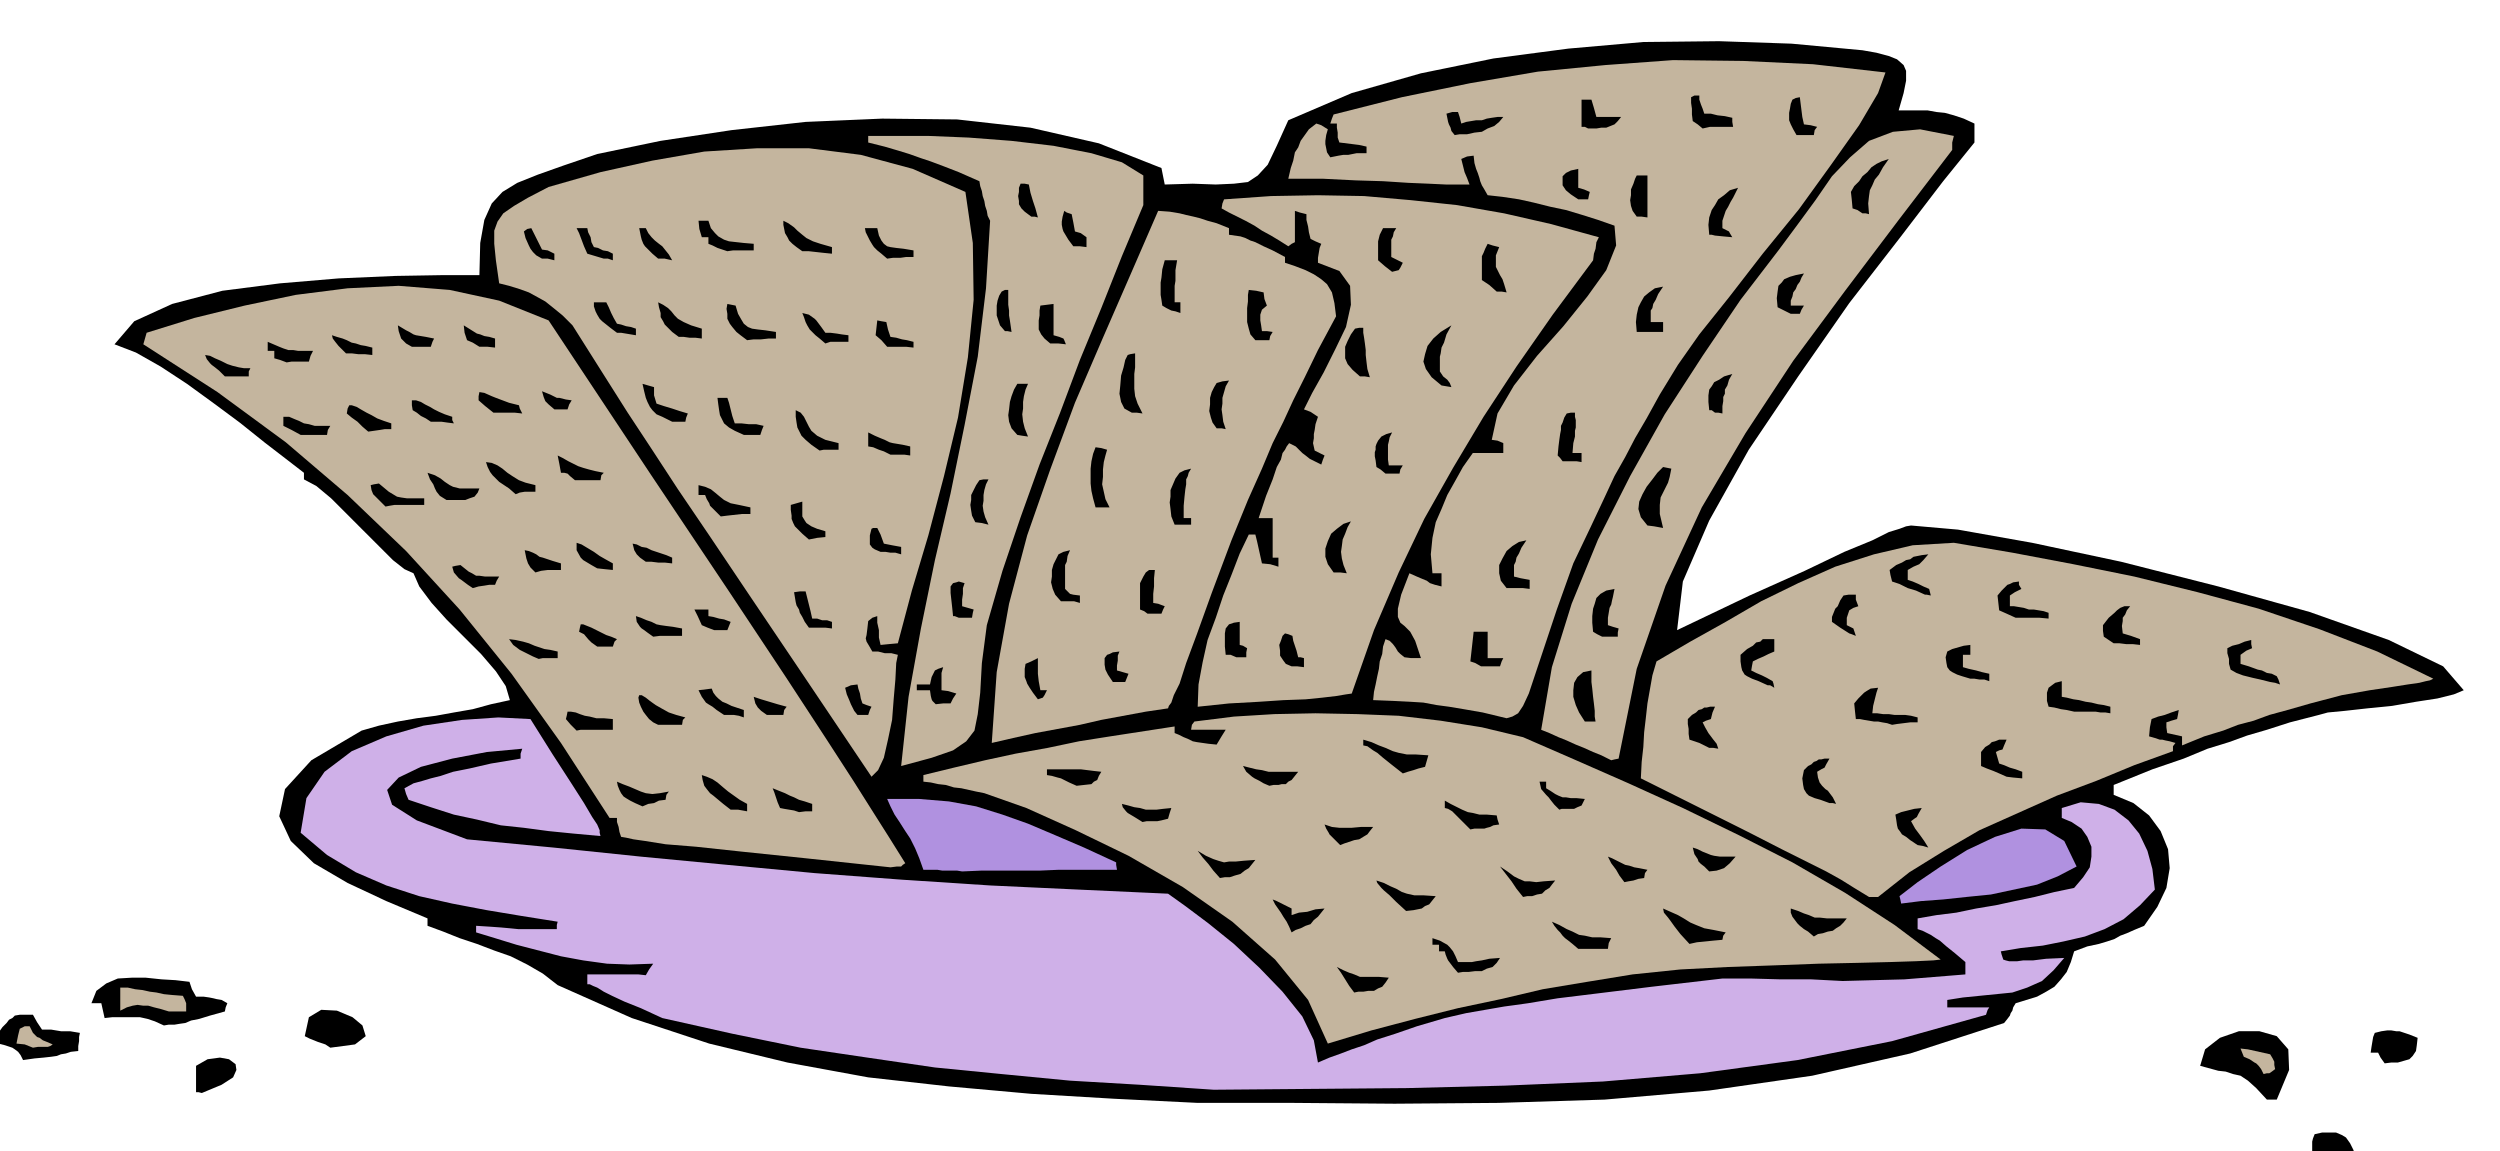
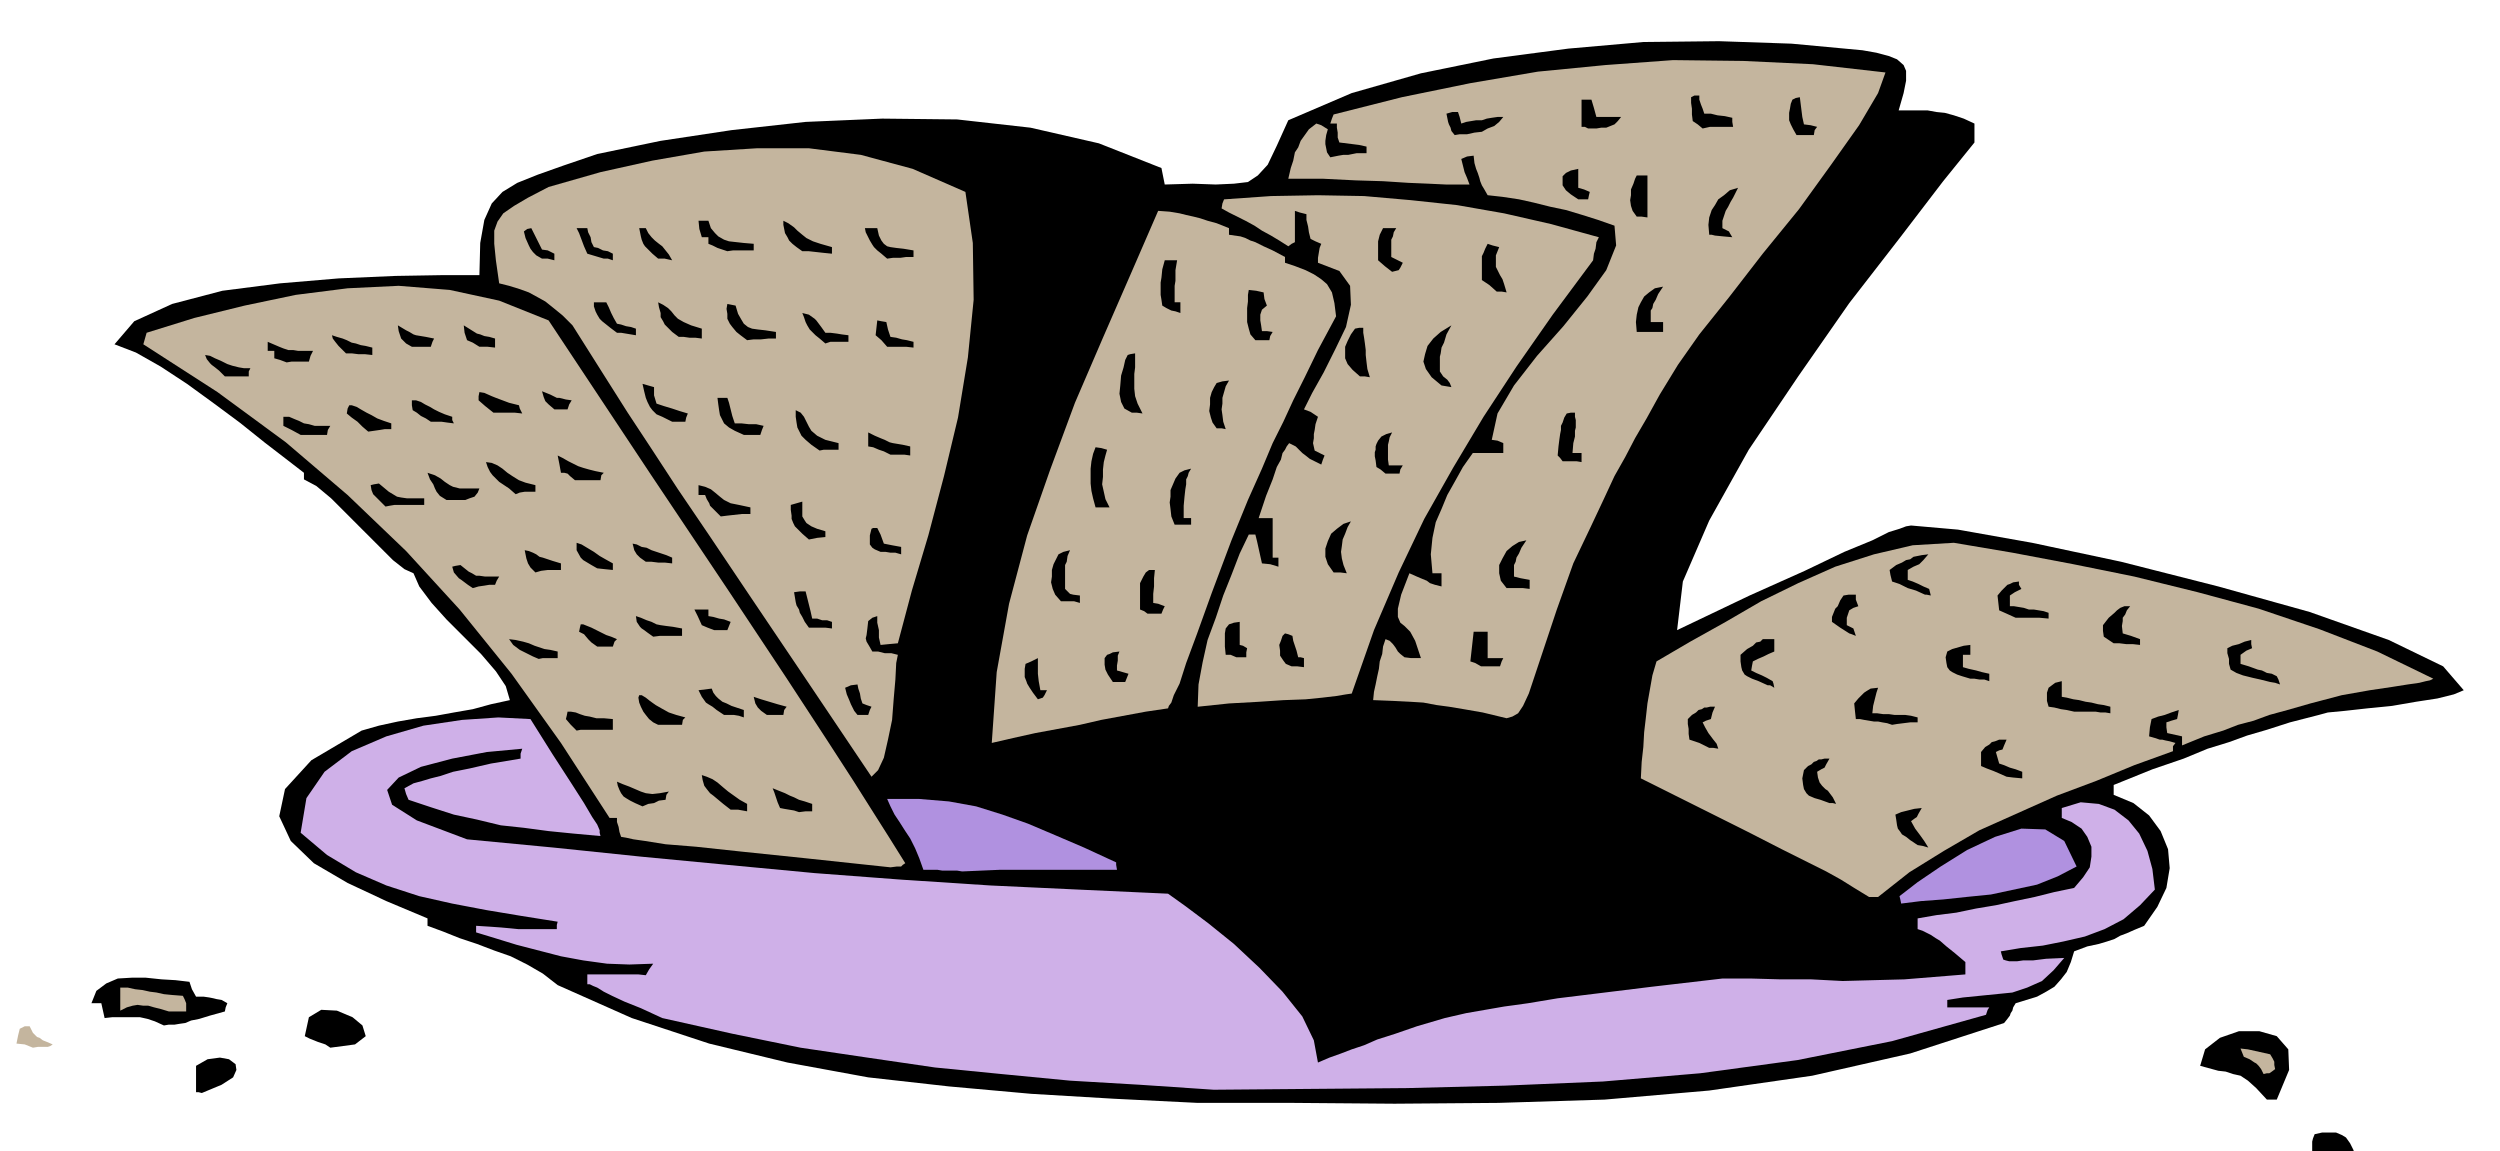
<svg xmlns="http://www.w3.org/2000/svg" fill-rule="evenodd" height="225.901" preserveAspectRatio="none" stroke-linecap="round" viewBox="0 0 3035 1398" width="490.455">
  <style>.brush1{fill:#000}.pen1{stroke:none}.brush3{fill:#c4b59e}.brush4{fill:#b091e0}</style>
  <path class="pen1 brush1" d="m2811 1416-3-9-1-6v-15l1-4 2-5 9-2h17l7 3 5 3 5 7 4 8 4 12-5 3-6 3h-6l-8 1h-11l-14 1zm-1357-77-101-5-101-6-100-9-98-11-98-18-95-23-94-31-90-40-18-14-19-11-20-10-20-7-21-8-21-7-20-8-19-7v-9l-50-21-47-22-41-24-28-27-14-30 7-33 32-35 61-36 21-6 23-5 23-4 23-3 22-4 23-4 22-6 23-5-5-17-12-18-18-21-20-20-22-22-18-20-15-20-7-16-11-5-14-11-17-17-19-19-20-20-19-19-18-15-15-8v-8l-22-17-26-20-30-24-31-23-33-24-32-21-30-17-26-10 24-28 46-21 61-16 70-9 71-6 69-3 59-1h43l1-39 5-28 9-20 13-14 18-11 25-10 31-11 41-14 77-16 86-13 90-10 93-4 91 1 89 10 83 19 76 30 2 10 2 10 34-1 28 1 22-1 17-2 12-8 12-13 11-23 14-31 77-33 84-24 88-18 91-12 91-8 92-1 88 3 86 8 17 3 15 4 10 4 8 7 3 7v12l-3 15-6 21h35l11 2 10 1 11 3 12 4 13 6v23l-38 47-52 68-62 80-62 89-60 89-48 86-32 74-7 59 88-42 67-30 48-23 34-14 20-10 13-4 8-3 6-1 57 5 90 16 108 23 118 30 111 31 96 34 66 32 25 29-12 5-20 5-26 4-29 5-30 3-27 3-21 2-11 3-35 9-28 9-24 7-22 8-26 8-29 12-38 13-47 19v12l24 10 19 15 14 19 9 22 2 23-4 24-11 23-16 23-12 5-9 4-8 3-7 4-9 3-10 3-14 3-16 6-4 13-5 12-7 9-8 9-10 6-11 6-13 4-13 4-3 5-1 4-2 3-1 3-3 4-4 5-114 37-119 27-125 18-127 11-129 4-126 1-123-1h-116zm1298-4-13-14-10-9-9-6-9-2-9-3-9-1-11-3-11-3 6-20 18-14 23-8h25l21 6 14 16 1 25-15 36h-12zm-2507-8-4-1h-3v-32l14-8 15-2 11 2 8 6 1 7-4 9-14 9-24 10z" />
  <path class="pen1" style="fill:#cfb0e8" d="m1473 1323-89-6-85-5-83-8-81-8-82-12-81-12-83-17-85-19-26-12-20-8-15-7-10-5-8-5-5-2-4-2h-3v-12h62l9 1 4-7 5-7-29 1-27-1-29-4-27-5-27-7-27-7-26-8-23-7v-8l16 1 14 1 11 1 10 1h47v-5l1-4-44-7-42-7-42-8-40-9-40-13-37-16-35-21-32-27 7-42 22-32 33-25 42-18 45-13 47-7 44-3 39 2 27 43 22 34 16 25 10 17 6 9 3 7v3l1 4-33-3-30-3-30-4-28-3-29-7-28-6-28-9-27-9-3-7-2-7 11-6 11-3 10-3 12-3 15-5 20-4 26-6 36-6v-6l2-6-43 4-42 8-38 10-27 13-14 15 6 18 30 19 61 23 105 10 106 11 105 10 106 10 106 8 107 7 107 5 109 5 21 15 28 21 31 25 31 29 28 29 24 30 14 29 5 27 14-6 14-5 13-5 15-5 16-7 22-7 26-9 34-10 26-6 23-4 23-4 29-4 36-6 49-6 65-8 86-10h35l36 1h37l38 2 37-1 38-1 37-3 37-3v-15l-13-11-10-8-8-7-5-3-6-4-4-2-6-3-6-2v-13l23-4 24-3 24-5 24-4 23-5 24-5 24-6 24-5 11-13 8-12 2-13v-12l-5-12-7-10-12-8-12-5v-12l23-7 22 2 19 7 17 13 13 16 10 21 6 22 3 25-18 19-20 17-23 12-24 9-26 6-25 5-27 3-24 4 1 4 2 6 3 1 4 1h10l7-1h12l16-2 22-1-13 15-14 13-18 8-18 6-20 2-20 2-20 2-19 3v9h51l-2 3-2 6-114 32-115 23-118 16-118 10-119 5-119 3-119 1-116 1z" />
  <path class="pen1 brush3" d="m2748 1304-3-6-3-4-3-3-2-1-6-4-7-3-2-5-2-5 9 1 9 2 9 2 9 2 3 5 2 4v4l1 5-4 3-3 2h-3l-4 1z" />
-   <path class="pen1 brush1" d="m2895 1291-5-7-3-6h-9l1-7 1-6 1-6 2-5 8-2 7-1h5l6 1h4l6 2 6 2 10 4-1 9-1 7-4 6-4 4-7 2-7 2h-8l-8 1zm-2867-4-3-6-3-4-4-3-3-2-9-3-8-2v-13l5-7 5-5 3-4 4-2 3-3 6-1h16l5 9 6 9h11l6 1 6 1h11l6 1 6 1-1 5v5l-1 6v6l-9 1-6 2-6 1-5 2-7 1-9 1-11 1-14 2z" />
  <path class="pen1 brush3" d="m40 1272-10-4-10-1 2-10 2-8 6-3h6l4 8 5 5 3 1 4 3 5 2 7 3-3 2-3 1H46l-6 1z" />
  <path class="pen1 brush1" d="m401 1272-6-4-9-3-10-4-6-3 5-23 15-9 19 1 19 8 12 10 4 13-13 10-30 4z" />
-   <path class="pen1 brush3" d="m1612 1267-24-53-40-49-52-46-60-42-66-38-64-31-60-27-51-18-10-2-9-2-9-2-9-1-10-3-9-1-9-2-9-1v-8l37-9 38-9 37-8 39-7 38-8 38-6 39-6 39-6v8l5 2 6 3 5 2 6 3 5 1 7 1 7 1 10 1 6-10 5-8h-42l1-6 3-4 48-6 49-3 50-1 51 1 50 2 51 6 50 8 50 12 62 27 66 29 66 30 68 33 65 33 64 37 60 39 56 42-9 1-21 1-31 1-40 1-47 1-53 2-57 2-58 3-58 6-55 9-54 9-51 12-52 11-52 13-53 14-53 16z" />
  <path class="pen1 brush1" d="m199 1245-11-5-9-3-9-2h-34l-9 1-2-9-2-9h-12l6-15 12-9 14-6 17-1h17l19 2 17 1 17 2 3 9 5 9h9l7 1 5 1 4 1 6 1 7 4-2 5-1 5-18 5-13 4-10 2-7 3-7 1-6 1h-7l-6 1z" />
  <path class="pen1 brush3" d="m205 1228-10-3-8-2-7-2h-6l-7-1-6 1-7 2-8 4v-28h9l9 2 9 1 9 2 8 1 9 2 10 1 13 1 2 4 2 5v10h-21z" />
  <path class="pen1 brush1" d="m1644 1205-6-8-5-8-5-8-5-7 8 4 7 3 6 2 7 3h23l12 1-4 6-4 5-5 2-5 3h-7l-6 1h-6l-5 1zm126-24-6-7-3-4-3-4-1-2-2-5-1-4h-7v-8h-8v-8l9 3 9 5 3 3 4 5 3 6 3 7h17l5-1 7-1 9-2 13-1-4 6-5 5-7 2-6 3h-8l-8 1h-7l-6 1zm146-29-7-6-5-4-4-3-3-3-3-4-3-3-4-5-3-5 9 4 9 5 7 3 8 4 7 1 9 2h10l13 1-3 6-1 7h-36zm135-6-11-12-7-9-5-7-3-4-5-6-1-5 9 4 9 4 7 4 8 5 7 3 10 4 11 2 15 3-3 4-1 5-11 1-10 1-10 1-9 2zm151-9-7-6-5-3-5-4-3-3-3-4-3-4-2-5v-5l9 3 7 3 6 2 7 3h6l9 1h24l-4 5-4 4-5 3-4 3-6 1-6 2-6 1-5 3zm-634-5-3-7-3-6-4-6-3-5-7-10-3-6 5 2 6 3 6 3 6 3v8l9-3 10-1 10-3 11-1-4 5-4 5-5 4-4 5-6 2-6 3-6 2-5 3zm139-26-12-11-8-8-7-6-3-3-5-6-1-3 9 3 8 4 7 3 7 4 6 2 9 2h11l15 1-4 5-4 5-5 2-4 3-10 2-9 1z" />
  <path class="pen1 brush4" d="m2308 1097-1-5-1-4 22-17 28-19 32-20 34-16 32-10 29 1 23 14 15 31-23 12-25 10-28 6-28 6-30 3-28 3-27 2-24 3z" />
  <path class="pen1 brush1" d="m1849 1089-8-10-6-9-7-9-7-9 9 6 8 6 6 3 7 3h6l8 1 9-1 14-1-4 5-3 4-5 3-4 4-6 1-6 2h-6l-5 1z" />
  <path class="pen1 brush3" d="m2269 1089-18-11-16-10-18-10-22-11-32-16-41-21-56-28-74-37 1-20 2-18 1-18 2-17 2-18 3-17 3-17 5-17 41-24 43-24 43-25 45-22 45-20 47-15 47-11 50-3 71 12 74 14 74 15 77 19 74 20 74 25 70 27 68 33-2 1-2 1-5 1-8 2-14 2-19 3-27 4-34 6-38 10-28 8-22 6-19 7-19 5-18 7-23 7-27 11v-11l-9-2-9-2-1-7v-6l6-2 7-2 1-5 1-6-9 3-8 3-8 2-8 3-2 10-1 11 7 2 6 2h3l4 1 5 1 7 2-3 4v6l-47 17-46 19-48 18-47 21-47 21-43 25-42 26-38 30h-11z" />
  <path class="pen1 brush1" d="m1972 1071-6-8-4-7-6-8-4-8 5 2 6 3 4 2 6 3 5 1 6 2 6 1 10 2-3 4-1 6-7 1-6 2-6 1-5 1zm-491-5-8-9-6-8-7-8-6-8 10 6 9 4 6 2 7 2 6-1h8l10-1 14-1-4 5-4 5-5 3-5 4-7 2-6 2h-6l-6 1z" />
-   <path class="pen1 brush4" d="m1168 1058-6-1h-18l-6-1h-17l-5-14-5-12-6-12-6-9-7-11-6-9-5-10-4-9h39l36 3 33 6 32 10 31 11 33 14 35 15 39 18v3l1 6h-71l-23 1h-71l-23 1z" />
+   <path class="pen1 brush4" d="m1168 1058-6-1h-18l-6-1h-17l-5-14-5-12-6-12-6-9-7-11-6-9-5-10-4-9h39l36 3 33 6 32 10 31 11 33 14 35 15 39 18v3l1 6h-71h-71l-23 1z" />
  <path class="pen1 brush1" d="m2075 1058-6-6-4-3-3-3-1-3-4-6-2-8 6 2 6 3 5 2 5 2 4 1 7 1h19l-7 8-7 6-9 3-9 1z" />
  <path class="pen1 brush3" d="m1081 1053-103-11-77-8-56-6-37-3-25-4-14-2-9-2-6-1-2-6-1-6-2-6v-5h-9l-59-91-60-84-63-78-65-71-71-68-75-64-83-61-90-58 2-7 2-7 58-18 61-15 62-13 63-8 62-3 62 5 60 13 60 24 124 187 95 142 69 104 49 75 33 51 24 38 19 30 20 32-3 2-2 2h-5l-8 1z" />
  <path class="pen1 brush1" d="m1627 1026-6-6-4-4-3-3-1-2-3-5-2-5 9 3 9 1h15l11-1h15l-4 5-3 4-5 3-5 3-6 1-6 2-6 2-5 2zm701 0-9-6-5-4-5-3-2-3-3-4-1-4-1-7-1-6 7-3 8-2 8-2 9-1-4 7-2 4-3 2-4 3 5 9 6 8 5 7 5 8-7-2-6-1zm-543-19-9-9-5-5-5-5-3-3-5-3-4-1v-9l7 4 8 4 6 3 7 3 6 1 8 2h9l12 1 1 5 2 6-7 1-4 2-4 1-3 1h-12l-5 1zm-398-9-8-5-5-3-5-3-2-2-4-5-1-4 8 2 7 2 7 1 7 2h13l8-1 10-1-2 6-2 7-8 2-5 1h-13l-5 1zm-417-12-6-2-6-1-6-1-5-1-3-7-2-6-2-6-2-5 5 2 5 2 5 2 6 3 5 2 6 3 7 2 9 3v9h-8l-8 1zm-83-3-9-7-6-5-6-5-4-3-4-5-3-4-2-7-1-6 6 2 7 3 6 4 7 6 6 5 7 5 7 5 9 5v9l-11-2h-9zm1006 0-6-6-4-5-3-4-3-3-6-7-2-9h8v8l5 3 6 4 4 2 5 2h4l6 1h7l10 1-2 4-2 4-5 2-4 2h-15l-3 1zm-1113-4-9-4-6-3-5-3-3-2-3-4-2-4-2-5-1-5 7 3 8 3 7 3 7 3 6 2 8 1 9-1 11-2-3 4-1 6-8 1-6 3-7 1-7 3zm1441-4-11-4-7-2-7-3-3-3-3-5-1-5-1-8 2-10 5-5 4-2 3-3 3-1 3-2h3l4-1h6l-4 7-2 4-4 2-5 3 1 7 2 6 3 4 4 4 3 2 3 4 3 4 4 8-4-1h-4zm-914-21-9-4-6-3-4-2-4-1-7-2-6-1v-7h41l8 1 8 1 9 1-3 5-2 5-4 2-3 3-9 1-9 1zm234 0-7-3-5-3-6-3-3-2-7-6-4-7 8 2 8 2 7 1 8 2h36l-4 5-4 5-4 2-3 3h-5l-4 1h-6l-5 1z" />
  <path class="pen1 brush3" d="m1058 943-84-125-64-95-49-73-38-56-32-49-29-44-31-49-36-57-12-12-11-9-10-8-9-5-11-6-11-4-13-4-12-3-4-28-2-20v-16l4-11 7-10 13-9 17-10 25-13 63-18 63-14 63-11 64-4h63l63 8 63 17 64 28 9 62 1 69-7 70-12 73-17 71-19 72-20 67-17 64-11 1-10 1-2-9v-9l-2-9v-8l-6 2-5 4-1 9-1 8-1 4 1 4 3 5 4 7h7l8 2h8l8 2-2 10-1 20-2 23-2 26-5 24-5 22-7 15-8 8z" />
  <path class="pen1 brush1" d="m2436 943-9-4-7-3-8-3-7-3v-17l5-6 5-3 3-3 4-1 5-2h9l-3 7-2 5-4 1-4 2 2 7 2 7 6 2 7 3 7 2 8 3v8l-11-1-8-1zm-733-4-14-11-10-8-7-6-5-3-7-5-5-1v-7l10 3 9 4 8 3 9 4 7 2 10 2h11l15 1-2 7-2 7-8 2-6 2-7 2-6 2z" />
-   <path class="pen1 brush3" d="m1094 930 9-84 15-83 17-83 19-81 17-83 16-83 10-83 5-82-3-6-1-6-2-6-1-6-2-6-1-6-2-6-1-6-25-11-18-7-16-6-12-4-14-5-13-4-17-5-20-5v-8h73l49 2 52 4 51 6 46 9 37 11 26 16v36l-26 62-25 63-26 63-24 64-25 63-23 64-22 65-19 66-6 46-2 36-3 26-4 20-10 13-16 11-26 9-37 10zm862-7-12-6-10-4-11-5-10-4-11-5-10-4-11-5-10-4 13-76 24-77 32-78 39-77 42-75 46-71 46-68 46-60 23-31 22-30 20-29 22-23 23-20 29-11 33-3 41 8-2 8v9l-65 85-65 86-63 85-58 88-53 90-44 95-35 101-22 109-5 1-4 1z" />
  <path class="pen1 brush1" d="m2075 908-6-3-6-3-6-2-6-2-1-7v-6l-1-6v-6l5-5 5-3 3-3 4-1 3-2h3l4-1h6l-3 7-2 8-6 2-4 2 3 6 4 7 3 4 3 4 4 5 2 6-6-1h-5z" />
  <path class="pen1 brush3" d="m1204 902 6-86 15-83 22-83 28-80 30-81 34-79 34-78 33-76 14 1 12 2 8 2 9 2 8 2 9 3 11 3 15 6v8l7 1 7 1 6 2 6 3 6 2 10 5 11 5 15 8v7l12 4 13 5 10 5 9 6 7 6 6 10 3 13 2 16-22 41-16 33-14 28-12 26-13 26-13 31-17 38-20 49-24 64-18 50-13 35-8 25-7 14-3 9-3 4-1 3-27 4-27 5-27 5-26 6-27 5-27 5-27 6-26 6z" />
  <path class="pen1 brush1" d="m700 887-7-7-6-7 1-4 1-5h4l6 1 5 2 6 2 6 1 8 2h9l11 1v13h-39l-5 1zm99-7-6-3-5-4-4-5-3-4-3-6-2-5-1-6 1-3h3l5 3 5 4 7 5 7 4 9 5 9 3 11 3-3 3-1 6h-29zm1498 0-6-2-6-1-5-1h-5l-6-1-6-1-5-1h-5l-1-9-1-10 5-6 4-4 3-3 3-2 5-3 9-1-2 6-2 8-2 8-1 9h6l7 1h7l7 1h13l7 1 8 2v6h-9l-8 1-8 1-6 1zm-373-4-7-11-4-9-3-10v-8l1-9 4-7 7-6 10-2v14l1 8 1 10 1 8 1 9v7l1 6h-13z" />
  <path class="pen1 brush3" d="m1829 872-29-7-23-4-18-3-15-2-16-3-16-1-20-1-25-1 1-10 2-9 2-10 2-9 1-9 3-9 1-9 3-9 5 2 4 4 3 4 3 5 3 3 5 4 8 1h12l-7-21-6-11-7-7-5-4-3-7v-10l4-17 10-26 9 4 7 3 5 2 4 3 6 2 8 2v-16h-11l-2-23 2-20 4-19 7-16 7-17 9-16 10-18 12-17h37v-12l-7-3-7-1 7-32 20-34 28-36 32-36 29-36 23-32 12-30-2-24-20-7-19-6-20-6-19-4-20-5-18-4-20-3-18-2-4-7-3-5-2-5-1-4-2-6-2-5-2-7-1-9-8 1-7 3 2 8 2 8 3 7 3 8h-29l-21-1-24-1-31-2-33-1-40-2h-42l3-13 3-9 2-10 4-6 3-8 5-7 5-7 9-7 6 2 8 5-2 7-1 7v4l1 5 1 5 4 6 5-1 5-1 6-1h6l5-1 5-1h12v-8l-9-2-8-1-8-1-8-1-2-6v-6l-1-6v-5h-8l2-6 2-5 83-21 83-17 82-14 82-8 82-6 85 1 85 4 88 10-9 25-23 39-34 48-39 54-44 54-41 53-36 45-26 37-22 36-16 29-14 24-12 23-13 23-13 28-16 34-21 44-20 56-15 45-11 33-8 24-7 15-6 9-7 4-7 2z" />
  <path class="pen1 brush1" d="m879 868-9-6-5-4-5-3-3-2-5-7-4-8 8-1 8-1 2 5 3 4 3 3 5 4 5 2 6 3 6 2 9 3v9l-6-2-6-1h-12zm52 0-7-5-4-4-3-5-2-8 9 3 10 3 10 3 11 3-3 4-1 6h-20zm110 0-4-5-2-4-2-4-2-5-3-7-2-8 7-3 8-1 1 5 2 6 1 6 2 6 5 2 6 2-2 4-2 6h-13zm1477-4-9-2-7-1-8-2-7-1-2-7v-10l1-3 1-3 4-3 4-3 8-2v19l6 1 8 2 7 1 8 2 7 1 8 2 7 1 8 2v8l-6-1h-6l-6-1h-26zm-1382-9-4-4-1-2-1-4-1-7h-16v-7h16l2-9 4-8 4-2 6-2-2 7v21l8 1 10 3-4 6-3 6h-9l-9 1z" />
  <path class="pen1 brush3" d="m1454 858 1-27 5-27 6-27 10-27 9-27 10-25 10-26 11-23h8l2 8 2 9 2 9 2 9 10 1 10 3v-11h-7v-48h-17l9-27 8-20 5-15 5-9 2-8 3-4 2-4 3-4 8 4 8 8 4 3 5 4 6 3 8 4 2-6 2-5-6-3-6-3-2-9 1-6v-5l1-5 1-7 3-9-9-6-8-3 10-20 14-25 14-28 13-27 6-27-1-23-13-18-26-10v-6l1-6 1-6 2-5-7-3-6-3-2-8-1-7-2-8v-7l-8-2-6-2v38l-4 2-4 3-11-7-10-6-11-6-9-6-11-6-10-5-10-5-9-5 1-6 2-5 57-4 57-1 56 1 57 5 56 6 57 10 57 13 58 16-3 6-1 8-2 6-1 8-49 66-44 63-40 61-37 62-35 62-31 65-30 70-27 77-7 1-12 2-17 2-20 2-27 1-30 2-36 2-38 4z" />
  <path class="pen1 brush1" d="m1260 849-6-8-4-6-3-5-1-3-2-5v-10l1-6 7-3 8-4v19l1 9 2 11h8l-3 6-2 3-3 1-3 1zm886-17-11-5-8-3-6-3-3-2-3-5-1-4-1-7v-8l8-7 7-4 4-4 5-1 3-3h14v15l-7 3-6 3-7 3-6 3-1 5-1 6 6 3 7 3 6 3 7 4 1 3 1 5-5-3h-3zm-795-4-6-9-3-6-1-6v-8l3-4 3-1 4-2 8-1-2 5v6l-1 6v6l7 2 7 2-2 5-2 5h-15zm1405 0-12-3-9-2-8-2-4-1-8-3-7-4-2-7v-6l-2-7v-6l6-3 8-2 7-3 8-2v5l1 5-7 3-7 5v11l10 3 11 4 5 1 6 3 6 1 6 3 2 4 2 6-6-2-6-1zm-364-4-10-3-6-2-6-3-3-2-3-4-1-5-1-7 2-7 6-3 7-2 7-2 8-1v12h-9v15l7 2 9 2 7 2 9 2v9l-6-2h-6l-6-1h-5zm-824-15-7-3-3-4-4-6v-6l-1-7 2-5 2-6 3-3 4 1 5 2 1 6 2 6 2 6 2 8h3l4 1v11l-8-1h-7zm230 0-7-4-6-2 1-9 1-9 1-9 1-9h17v32h19l-2 4-2 6h-23zm-1144-9-7-3-6-3-6-3-4-2-8-6-5-7 8 1 9 2 7 2 7 3 6 2 6 2 7 1 9 2v8h-18l-5 1zm847-2-7-3h-6l-1-10v-16l1-6 4-5 6-2 7-1v28l4 1 5 3-1 5v6h-12zm-776-13-7-5-4-4-5-6-6-3 1-5 1-4h3l5 2 5 2 6 3 6 3 6 3 6 2 7 3-3 3-2 6h-19zm1841-4-6-4-6-4-1-7v-7l7-9 7-6 3-3 4-3 5-2h7l-4 5-2 5-3 4v4l-1 6 1 9 10 3 11 4v7l-9-1h-8l-8-1h-7zm-1773-8-7-5-4-3-3-2-2-2-4-6-1-7 6 2 7 3 6 2 6 3 5 1 7 1 8 1 11 2v9h-27l-8 1zm1152 0-6-3-5-3-1-11v-8l1-9 2-6 2-7 5-5 7-4 10-2-1 5-1 5-1 4-1 5-2 4-1 6-1 6v9l6 2 7 2-1 5v5h-19zm300-4-11-7-10-7v-6l2-5 2-5 3-3 3-7 4-6 6-1h9v6l3 8-6 2-5 3-3 9v9l4 2 4 2 1 3 2 6-5-2-3-1zm-1378-4-8-3-7-3-5-11-4-8h17v8l6 1 7 2 6 1 8 3-2 5-2 5h-16zm115-3-5-7-3-6-3-5-1-4-3-5-1-4-1-6-1-6 7-1h7l2 8 2 8 2 8 2 9h6l6 2h6l6 2v8l-8-1h-20zm182-12-5-2h-2l-1-10-1-9-1-9v-8l3-4 4-1 3-1 7 2-2 6v7l-1 7v8l7 2 7 2-1 4-1 6h-16zm1283 0-11-5-9-4-1-9-1-9 5-6 4-4 3-3 3-1 4-2 7-1v4l3 5-8 4-6 4v13h5l6 1 6 1 6 2h6l6 1 6 1 6 2v7l-11-1h-29zm-1054-5-4-3-5-2v-32l2-4 2-4 3-5 4-3h7l-1 10v10l-1 9v11l6 1 8 3-2 4-2 5h-17zm-105-15-7-8-3-7-2-8 1-7v-8l2-7 3-6 3-6 6-3 8-2-3 7-1 7-2 4v29l3 3 3 3 4 1 8 1v9l-7-2h-16zm1049-8-11-5-10-3-10-5-9-3-2-8-1-6 8-6 7-3 5-3 5-1 4-3 5-1 5-1 8-1-6 7-5 5-7 3-7 4v12l6 2 7 3 6 3 7 3 1 4 1 4-5-1h-2zm-1763-8-6-4-4-3-4-3-3-2-6-7-2-7 4-1 6-1 5 4 5 4 4 2 5 3h4l7 1h17l-3 5-2 5h-7l-6 1-7 1-7 2zm1255 0-7-9-2-9v-10l4-8 5-9 7-6 8-5 9-2-6 9-3 7-3 5-1 5-2 4v14l8 2 11 2v11l-8-1h-20zM650 695l-6-6-3-5-1-3-1-3-1-5-1-5 5 1 5 2 4 2 4 3 4 1 6 2 6 2 10 3v8h-16l-8 1-7 2zm969 0-7-10-3-9v-10l3-9 4-9 7-6 8-6 9-3-4 7-3 8-3 7-1 8-1 7 1 8 2 8 4 10-8-1h-8zm-894-5-7-4-5-3-5-3-3-3-5-9v-9l6 2 10 6 5 3 7 5 7 4 9 5v8l-10-1-9-1zm59-8-7-5-4-4-3-5-2-8 5 1 6 3 6 1 6 3 6 2 6 2 6 2 7 3v7l-9-1h-8l-8-1h-7zm285-12-7-3-3-2-3-4v-11l2-8 2-1h5l4 8 4 11 10 2 11 2v9l-7-2h-6l-6-1h-6zm-87-15-8-7-5-5-4-4-2-4-2-5v-4l-1-7v-6l7-2 7-2v18l3 5 2 3 6 4 7 3 10 3v7l-10 1-10 2zm1018-17-8-10-3-10 1-9 4-9 5-9 7-9 6-8 7-7 5 1 5 1-2 10-2 7-3 6-3 6-3 6-1 9v11l4 17-11-2-8-1zm-816-4-4-8-1-6-1-7 1-6v-6l3-6 3-6 4-6 5-1h6l-3 6-2 7-1 6v7l-1 6 1 7 2 7 4 9-8-2-8-1zm242 3-4-10-1-9-1-8 1-7v-8l3-7 3-7 5-7 6-3 8-2-3 5-1 4-2 4v6l-1 6-1 9-1 11v15h9v8h-20zm-551-10-6-6-4-4-3-3-1-3-3-5-2-5h-8v-12l8 2 7 3 5 4 6 5 5 4 8 4 10 2 14 3v8h-10l-9 1-9 1-8 1zm-407-12-6-6-4-4-3-3-2-2-2-5-1-6 4-1 6-1 6 5 6 5 5 3 5 3 5 1 7 1h21v8h-36l-6 1-5 1zm862 1-3-11-2-9-1-9v-18l1-9 2-9 3-8 7 1 7 2-2 7-2 8-1 9v9l-1 9 2 9 2 9 5 10h-17zm-788-9-8-5-4-5-2-4-2-5-4-6-3-8 9 3 7 4 5 4 6 4 4 2 8 2h24l-2 5-4 5-6 2-5 2h-23zm84-7-8-7-6-4-6-4-3-3-5-5-3-4-3-6-2-6 7 1 7 3 6 4 6 5 6 4 8 5 8 3 12 3v8h-13l-6 1-5 2zm72-17-6-5-3-3-4-1h-4l-2-11-2-10 6 3 7 4 6 3 6 3 6 2 7 2 8 2 10 2-3 3-1 6h-31zm984-8-6-5-5-3-1-8-1-5v-5l1-3v-4l1-3 2-4 4-5 6-3 7-2-3 6-1 5-1 4v18l1 7h17l-3 5-1 5h-17zm215-15-3-4-3-3 1-11 1-8 1-7 1-5v-5l2-4 2-6 3-5 5-1h5v5l1 4v9l-1 4v7l-2 8-1 12h11v11l-6-1h-17zm-816-8-8-4-6-2-7-3-6-1v-17l8 4 7 3 5 2 6 3 4 1 6 1 6 1 9 2v11l-7-1h-17zm-86-5-10-7-7-6-5-5-2-4-3-6-1-6-1-7v-8l6 3 4 5 3 6 3 6 3 5 7 6 10 5 16 4v8h-18l-5 1zm-630-19-11-6-10-5v-11h7l7 3 5 2 6 3 6 1 7 2h19l-3 5-1 6h-32zm538 0-11-5-7-4-6-5-2-4-3-6-1-6-1-7-1-8h12l2 6 2 8 2 8 3 9h8l9 1h9l9 2-2 5-2 6h-20zm332 0-7-8-3-8-1-8 1-7 1-9 2-7 3-8 4-7h13l-3 7-2 8-1 7v8l-1 7 1 9 2 8 4 10-7-1-6-1zm-788-4-7-6-6-6-7-5-6-5 1-6 2-4h3l6 2 5 3 7 4 6 3 7 4 8 3 9 3v7h-8l-6 1-7 1-7 1zm1030-4-5-7-2-6-2-8 1-8v-8l2-7 3-6 3-5 7-2 8-1-4 7-2 7-2 7v7l-1 7 1 7 1 8 3 9-5-1h-6zm-954-8-6-4-6-3-5-4-5-3-1-6v-6h5l6 2 5 3 6 3 5 3 6 3 7 3 9 3v4l2 4-8-1-7-1h-13zm293 0-12-6-7-3-5-5-3-4-3-6-2-5-2-8-2-9 7 2 7 2v10l3 10 9 3 10 3 9 3 10 3-2 5-1 5h-16zm-217-11-10-8-8-7v-5l1-5 6 1 9 4 5 2 8 3 8 3 12 3 1 4 3 6-9-1h-26zm775 0-9-5-4-8-2-10 1-10 1-12 3-10 2-9 3-6 3-1 6-1v17l-1 8v18l1 9 3 9 6 12-7-1h-6zm708 0-4-3h-3l-1-10v-8l1-7 3-4 3-5 6-3 6-4 10-3-4 7-2 7-3 5v5l-2 4v5l-1 6v9l-5-1h-4zm-1409-4-7-6-4-4-2-5-2-7 5 2 5 2 4 2 4 2h3l4 1 4 1 7 1-3 5-2 6h-16zm1077-29-12-10-7-10-3-9 2-9 3-10 7-9 9-8 13-8-6 11-3 10-3 6-1 7-1 4v18l4 6 5 4 3 4 2 5-6-1-6-1zM273 457l-7-7-5-4-4-3-2-2-4-5-2-5 6 1 6 3 7 3 8 4 6 2 8 2 6 1h8l-2 4v6h-29zm1378 0-9-8-6-7-3-7v-14l3-7 4-8 5-7 5-1h5v6l1 6 1 7 1 8v6l1 9 1 8 3 10-6-1h-6zM348 440l-8-3-7-2v-9h-8v-11l7 3 7 3 5 2 6 2h6l6 1h18l-3 6-2 7h-21l-6 1zm72-11-9-9-4-5-3-4-1-4 6 2 7 2 5 2 6 3 5 1 6 2 6 1 8 2v9l-9-1h-8l-8-1h-7zm80-8-7-4-3-3-3-3-1-3-2-6-1-7 5 3 5 3 4 2 5 3 3 1 6 1 6 1 10 2-2 4-2 6h-23zm82 0-8-5-7-3-3-9-1-9 8 5 8 5 4 1 5 2 6 1 7 2v11l-9-1h-10zm495 0-7-8-7-6 1-9 1-9 5 1 6 1 2 9 3 9 7 1 7 2 6 1 8 2v7l-9-1h-23zm-75-4-7-6-5-4-4-4-3-3-3-5-2-4-2-6-2-5 8 2 7 5 2 2 3 4 3 4 5 7h6l8 1 6 1 8 1v8h-22l-6 2zm273 0-7-6-4-5-3-6v-11l1-6v-6l1-6 8-1 8-1v38l7 2 5 2 1 2 2 5-9-1h-10zm-368-4-8-6-5-4-5-6-3-4-3-6v-6l-1-6 1-6 5 1 5 1 3 10 4 7 3 5 5 4 5 2 7 1 9 1 13 2v8h-9l-9 1h-9l-8 1zm617 0-6-7-2-7-2-8v-17l1-8v-8l1-6 9 1 9 2 1 8 3 8-6 5-2 6v7l1 6 1 7h6l7 1-3 5-1 5h-17zm-700-4-8-6-5-5-4-4-2-4-3-5v-5l-2-7-1-6 6 3 6 4 4 4 4 5 4 4 7 4 9 4 13 4v12l-8-1h-7l-7-1h-6zm-75-5-8-6-5-4-5-4-3-3-3-5-2-4-2-6v-5h15l3 6 3 7 3 6 4 7 5 1 6 2 6 1 6 2v8l-6-1-6-1-6-1h-5zm471-2-6-7-2-6-2-6v-12l1-6 2-6 3-5 4-2h4v18l1 7v6l1 6 1 7 1 7-5-1h-3zm767 1-1-12 1-9 2-9 3-6 4-7 6-5 7-5 10-2-6 9-3 7-3 5-1 5-2 3v14h15v12h-32zm187-22-8-4-8-4-1-11 1-8 1-7 4-4 3-4 7-3 7-2 10-2-3 5-2 5-3 4-2 5-3 4-1 5-2 5v6h16l-3 5-2 5h-11zm-752-4-6-3-5-3-1-7-1-6v-15l1-6 1-10 3-11h15l-1 6-1 6v13l-1 6v20h7v13l-6-2-5-1zm395-23-9-8-9-6v-29l2-4 2-5 3-6 6 2 8 2-4 10v14l3 6 2 4 3 5 2 6 3 10-6-1h-6zm-127-24-9-7-8-7v-23l2-8 4-8h16l-3 5-1 5-2 4v21l6 3 8 4-3 6-2 3-4 1-4 1zM658 314l-7-4-4-4-3-4-2-4-4-9-2-8 4-3 5-1 3 6 3 6 3 6 4 8 7 1 8 4v8l-8-2h-7zm75 0-10-3-10-3-4-9-3-8-3-8-3-6h13l1 5 3 6 1 6 3 6 5 1 6 3 6 1 6 3v8l-6-2h-5zm66 0-7-6-5-5-4-4-2-3-2-5-1-4-1-5-1-5h8l3 6 4 5 4 4 5 4 4 3 4 5 4 5 4 7-9-2h-8zm278 0-7-6-5-4-4-4-2-3-3-5-2-4-3-6-1-5h15l2 9 3 6 3 4 4 3 4 1 7 1 9 1 12 2v8h-9l-7 1h-9l-7 1zm-194-9-6-2-6-2-6-3-5-2v-8h-8l-3-10-1-10h12l3 9 5 6 4 4 7 4 6 2 9 1 9 1 12 1v8h-25l-7 1zm91 0-7-5-5-4-4-4-2-4-3-5-1-5-1-5v-5l6 3 7 5 4 4 6 5 5 4 8 4 9 3 14 4v8l-10-1-9-1-9-1h-8zm329-6-6-8-3-5-3-5-1-3-1-5v-4l1-6 2-7 3 2 6 2 2 10 2 11 7 2 7 5v12l-8-1h-8zm779-13-4-1h-3l-1-12 1-9 3-9 4-6 4-7 7-5 7-6 10-3-3 6-3 6-3 5-3 6-3 5-2 6-2 6v9l4 2 4 2 1 2 3 5-11-1-10-1zm-830-23-8-6-4-4-3-5v-4l-1-6 1-5v-5l2-5h5l5 1 2 10 3 10 3 9 3 11-4-1h-4zm735 0-5-7-2-6-1-7 1-6v-7l3-7 2-6 2-4h13v51l-7-1h-6zm274-4-6-4-6-2-1-11-1-9 4-7 6-6 4-6 6-5 5-6 6-4 6-3 9-3-7 10-5 9-5 6-3 7-3 6-1 7-1 9 1 13-4-1h-4zm-345-17-9-6-6-5-4-6v-11l4-4 6-3 9-2v23l7 2 7 3-1 4-1 5h-12zm-150-78-4-5-1-4-2-4-1-3-1-5-1-5 7-2h7l2 6 2 8 6-2 6-1 6-1h7l6-2 6-1 7-1h7l-5 6-6 5-8 3-7 4-9 1-9 2h-9l-6 1zm415 0-4-7-3-6-2-5v-9l1-5 1-6 2-5 4-2 5-1 1 8 1 8 1 8 2 9 8 1 8 2-3 4-1 6h-21zm-253-8-4-2h-4v-33h12l3 10 3 11h30l-4 5-4 4-5 2-5 2h-6l-6 1h-10zm139 0-6-5-6-4-1-8v-7l-1-7v-7l4-2h6v5l2 6 2 5 2 6h8l8 2 9 1 9 2v5l1 6h-28l-9 2z" />
</svg>